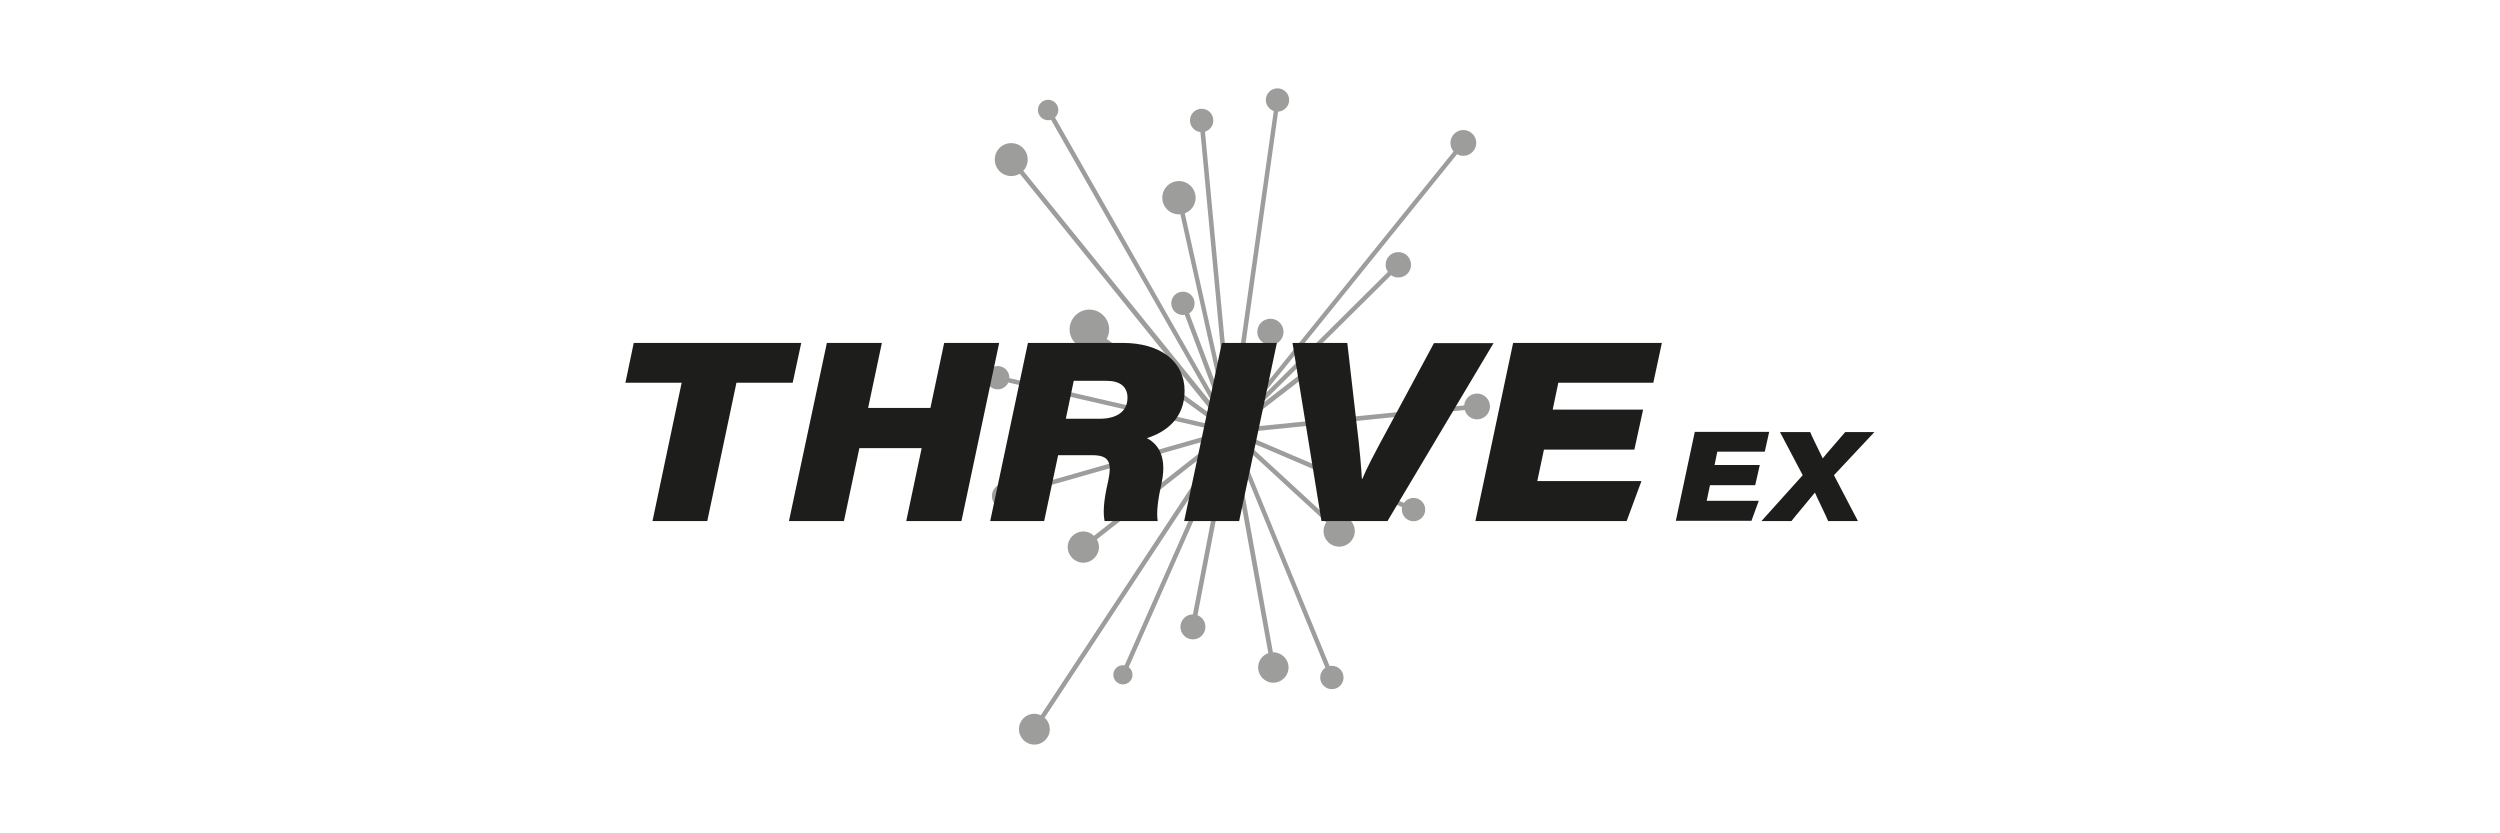
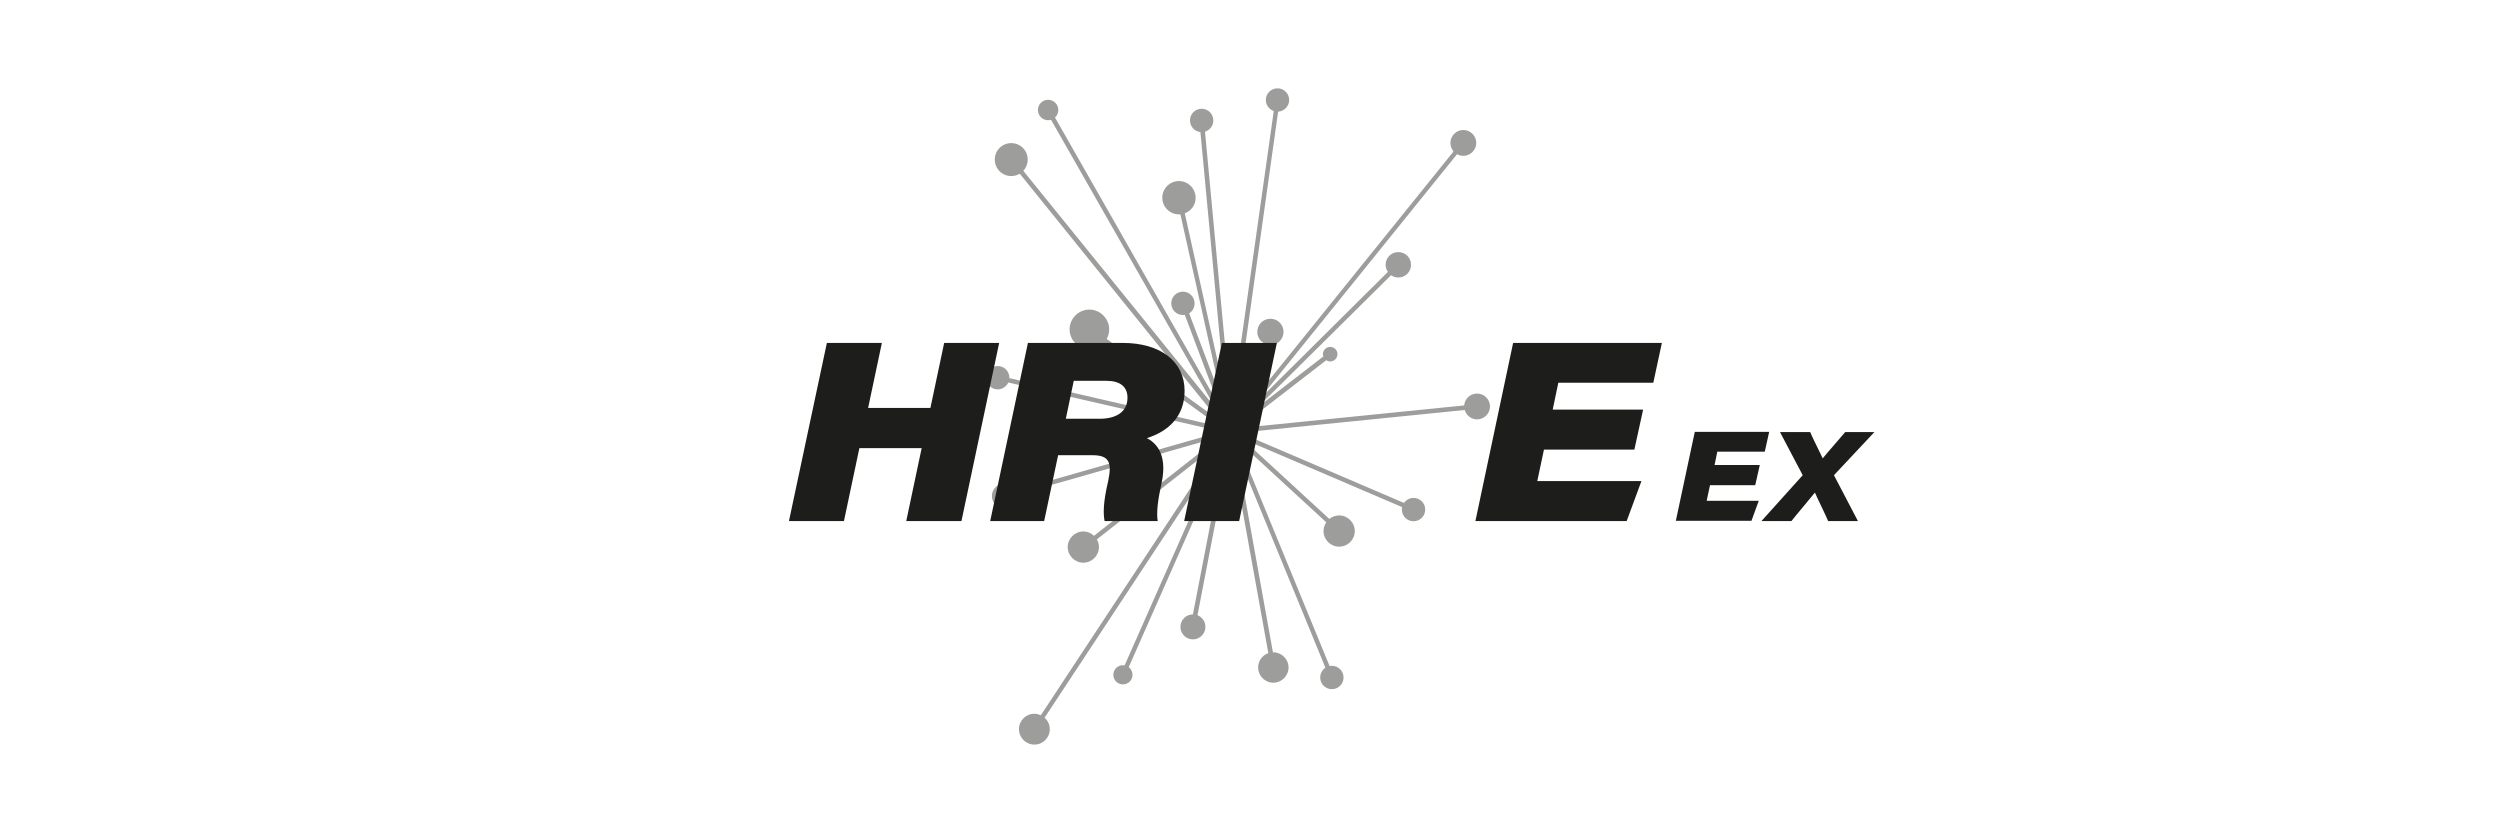
<svg xmlns="http://www.w3.org/2000/svg" version="1.1" id="Layer_1" x="0px" y="0px" viewBox="0 0 1200 400" style="enable-background:new 0 0 1200 400;" xml:space="preserve">
  <style type="text/css">
	.st0{fill:#9D9D9C;}
	.st1{fill:#1D1D1B;}
</style>
  <g>
    <g>
      <path class="st0" d="M709,188.9c-3.3,0-5.9,2.5-6.2,5.7L599.7,205c-0.2-1-0.6-1.9-1.1-2.7l38-29.4c0.6,0.4,1.2,0.6,1.9,0.6    c1.9,0,3.5-1.6,3.5-3.5s-1.6-3.5-3.5-3.5c-1.9,0-3.5,1.6-3.5,3.5c0,0.4,0.1,0.8,0.2,1.1l-31.1,24l63.6-63c1,0.7,2.2,1.1,3.5,1.1    c3.4,0,6.1-2.7,6.1-6.1s-2.7-6.1-6.1-6.1c-3.4,0-6.1,2.7-6.1,6.1c0,1.3,0.4,2.5,1.1,3.4l-62.2,61.7l95.4-118.2    c0.9,0.5,1.9,0.8,3,0.8c3.4,0,6.2-2.8,6.2-6.2c0-3.4-2.8-6.2-6.2-6.2c-3.4,0-6.2,2.8-6.2,6.2c0,1.6,0.6,3,1.5,4.1L595.6,199.3    c-0.2-0.1-0.3-0.2-0.5-0.3l13.4-33.5c0.4,0.1,0.8,0.1,1.3,0.1c3.5,0,6.3-2.8,6.3-6.3c0-3.5-2.8-6.3-6.3-6.3    c-3.5,0-6.3,2.8-6.3,6.3c0,2.3,1.2,4.2,3,5.3l-13.3,33.5l20.3-144.5c2.9-0.2,5.3-2.6,5.3-5.6c0-3.1-2.5-5.6-5.6-5.6    c-3.1,0-5.6,2.5-5.6,5.6c0,2.4,1.6,4.5,3.8,5.3L591,197.6L578.4,63.2c2.3-0.7,4-2.8,4-5.4c0-3.1-2.5-5.6-5.6-5.6s-5.6,2.5-5.6,5.6    c0,2.9,2.2,5.3,5,5.6l11.9,126.4l-19.4-87.4c3.1-1.1,5.2-4.1,5.2-7.5c0-4.4-3.6-8-8-8c-4.4,0-8,3.6-8,8s3.6,8,8,8    c0.2,0,0.4,0,0.7,0l19.9,89.2l-15.7-41.7c1.6-1,2.6-2.7,2.6-4.8c0-3.1-2.5-5.6-5.6-5.6c-3.1,0-5.6,2.5-5.6,5.6    c0,3.1,2.5,5.6,5.6,5.6c0.3,0,0.6,0,0.9-0.1l16.3,43.3l-78.6-138c1-0.9,1.6-2.2,1.6-3.6c0-2.7-2.2-4.9-4.9-4.9s-4.9,2.2-4.9,4.9    c0,2.7,2.2,4.9,4.9,4.9c0.5,0,1-0.1,1.4-0.2l78.8,138.2L491.2,82c1.3-1.4,2.1-3.3,2.1-5.4c0-4.4-3.5-7.9-7.9-7.9    c-4.4,0-7.9,3.5-7.9,7.9c0,4.4,3.5,7.9,7.9,7.9c1.5,0,2.9-0.4,4.1-1.1l94.7,117.3c-0.1,0.1-0.1,0.1-0.1,0.2l-52.9-38.2    c0.8-1.4,1.2-3,1.2-4.6c0-5.2-4.3-9.5-9.5-9.5s-9.5,4.3-9.5,9.5c0,5.2,4.3,9.5,9.5,9.5c2.8,0,5.3-1.2,7-3.1l52.9,38.2    c-0.2,0.4-0.4,0.9-0.6,1.3l-97.7-22.5c0-0.1,0-0.1,0-0.2c0-3.1-2.5-5.6-5.6-5.6c-3.1,0-5.6,2.5-5.6,5.6c0,3.1,2.5,5.6,5.6,5.6    c2.3,0,4.2-1.4,5.1-3.3l97.7,22.5c0,0.3-0.1,0.6-0.1,1c0,0.5,0,1,0.1,1.4l-94.2,26.9c-1-2-3-3.3-5.4-3.3c-3.3,0-6,2.7-6,6    s2.7,6,6,6c3.3,0,6-2.7,6-6c0-0.2,0-0.4,0-0.6l94.2-26.9c0.2,0.4,0.4,0.8,0.6,1.2l-57.8,45.4c-1.3-1.3-3.1-2.1-5.1-2.1    c-4.1,0-7.5,3.4-7.5,7.5s3.4,7.5,7.5,7.5c4.1,0,7.5-3.4,7.5-7.5c0-1.4-0.4-2.6-1-3.7l57.8-45.4c0.2,0.2,0.4,0.3,0.5,0.5    l-85.2,129.3c-1-0.4-2-0.7-3.1-0.7c-4.1,0-7.4,3.3-7.4,7.4c0,4.1,3.3,7.4,7.4,7.4c4.1,0,7.4-3.3,7.4-7.4c0-2.2-1-4.2-2.5-5.5    l83-125.9l-44.6,100.8c-0.3,0-0.5-0.1-0.8-0.1c-2.6,0-4.6,2.1-4.6,4.6c0,2.6,2.1,4.6,4.6,4.6c2.6,0,4.6-2.1,4.6-4.6    c0-1.5-0.7-2.8-1.8-3.7l46-104l-15.2,78.7c0,0,0,0,0,0c-3.3,0-6,2.7-6,6c0,3.3,2.7,6,6,6s6-2.7,6-6c0-2.6-1.6-4.7-3.8-5.6    l15.3-79.3c0.2,0,0.4,0,0.6,0c0.2,0,0.4,0,0.5,0l17.6,97.5c-2.9,1-4.9,3.7-4.9,6.9c0,4,3.3,7.3,7.3,7.3s7.3-3.3,7.3-7.3    c0-4-3.3-7.3-7.3-7.3c-0.1,0-0.1,0-0.2,0L593.7,217l42.5,103.5c-1.5,1-2.5,2.7-2.5,4.7c0,3.1,2.5,5.6,5.6,5.6    c3.1,0,5.6-2.5,5.6-5.6c0-3.1-2.5-5.6-5.6-5.6c-0.4,0-0.7,0-1.1,0.1L595.2,215c0.5-0.3,1-0.6,1.5-1l39.9,36.7    c-0.8,1.2-1.3,2.7-1.3,4.2c0,4.2,3.4,7.5,7.5,7.5c4.2,0,7.5-3.4,7.5-7.5s-3.4-7.5-7.5-7.5c-1.8,0-3.4,0.6-4.7,1.7l-39.9-36.7    c0.2-0.2,0.3-0.5,0.5-0.8l74.3,31.8c-0.1,0.4-0.1,0.8-0.1,1.2c0,3.1,2.5,5.6,5.6,5.6c3.1,0,5.6-2.5,5.6-5.6s-2.5-5.6-5.6-5.6    c-1.9,0-3.6,1-4.6,2.4l-74.3-31.8c0.2-0.8,0.3-1.6,0.4-2.4l103.1-10.4c0.7,2.6,3.1,4.5,5.9,4.5c3.4,0,6.2-2.8,6.2-6.2    S712.4,188.9,709,188.9z" />
    </g>
-     <path class="st1" d="M327.2,183.7h-27l4-19.1h80.4l-4.1,19.1h-27l-14,66.4h-26.3L327.2,183.7z" />
    <path class="st1" d="M396.9,164.6h26.4l-6.6,31.2h29.9l6.6-31.2h26.4l-18.1,85.5H435l7.4-35h-29.9l-7.4,35h-26.4L396.9,164.6z" />
    <path class="st1" d="M507.9,218.5l-6.7,31.6h-25.9l18.1-85.5h45.5c18,0,29.7,8.8,29.7,23c0,12.4-7.9,19.5-18.1,22.7   c3.4,1.8,10.2,6.7,7.1,21.4c-1.8,8-2.6,14.2-1.9,18.4h-25.5c-0.7-3.6-0.7-8.9,1.7-19.1c1.8-8.6,0.9-12.5-7.5-12.5H507.9z    M511.6,201h16.3c7.3,0,13.3-2.9,13.3-10.1c0-5.2-3.5-8.1-10-8.1h-15.8L511.6,201z" />
    <path class="st1" d="M612.9,164.6l-18.1,85.5h-26.4l18.1-85.5H612.9z" />
-     <path class="st1" d="M634.3,250.1l-13.9-85.5h26.3l4.4,38.2c1.7,13.6,2.3,22,2.6,27.1h0.2c2.4-5.6,4-8.9,14.6-28.4l19.8-36.8h28.6   L666,250.1H634.3z" />
    <path class="st1" d="M784.5,215.8h-43.4l-3.2,15.1h50l-7.1,19.2h-72.6l18.1-85.5h71.4l-4.1,19.1h-45.6l-2.7,12.9h43.4L784.5,215.8z   " />
    <path class="st1" d="M842.5,232.9h-21.7l-1.6,7.5h25l-3.5,9.6h-36.3l9.1-42.7h35.7l-2.1,9.5h-22.8l-1.3,6.4h21.7L842.5,232.9z" />
    <path class="st1" d="M877.5,250.1c-0.4-1.3-6-12.6-6.3-13.6h-0.1c-0.7,1-10.3,12.3-11.2,13.6h-14.4l19.8-22l-10.9-20.7h14.5   c0.2,0.9,5.7,11.8,6,12.6l0.1-0.1c0.7-1,9.9-11.5,10.7-12.5h14l-19.4,20.7l11.5,22H877.5z" />
  </g>
</svg>